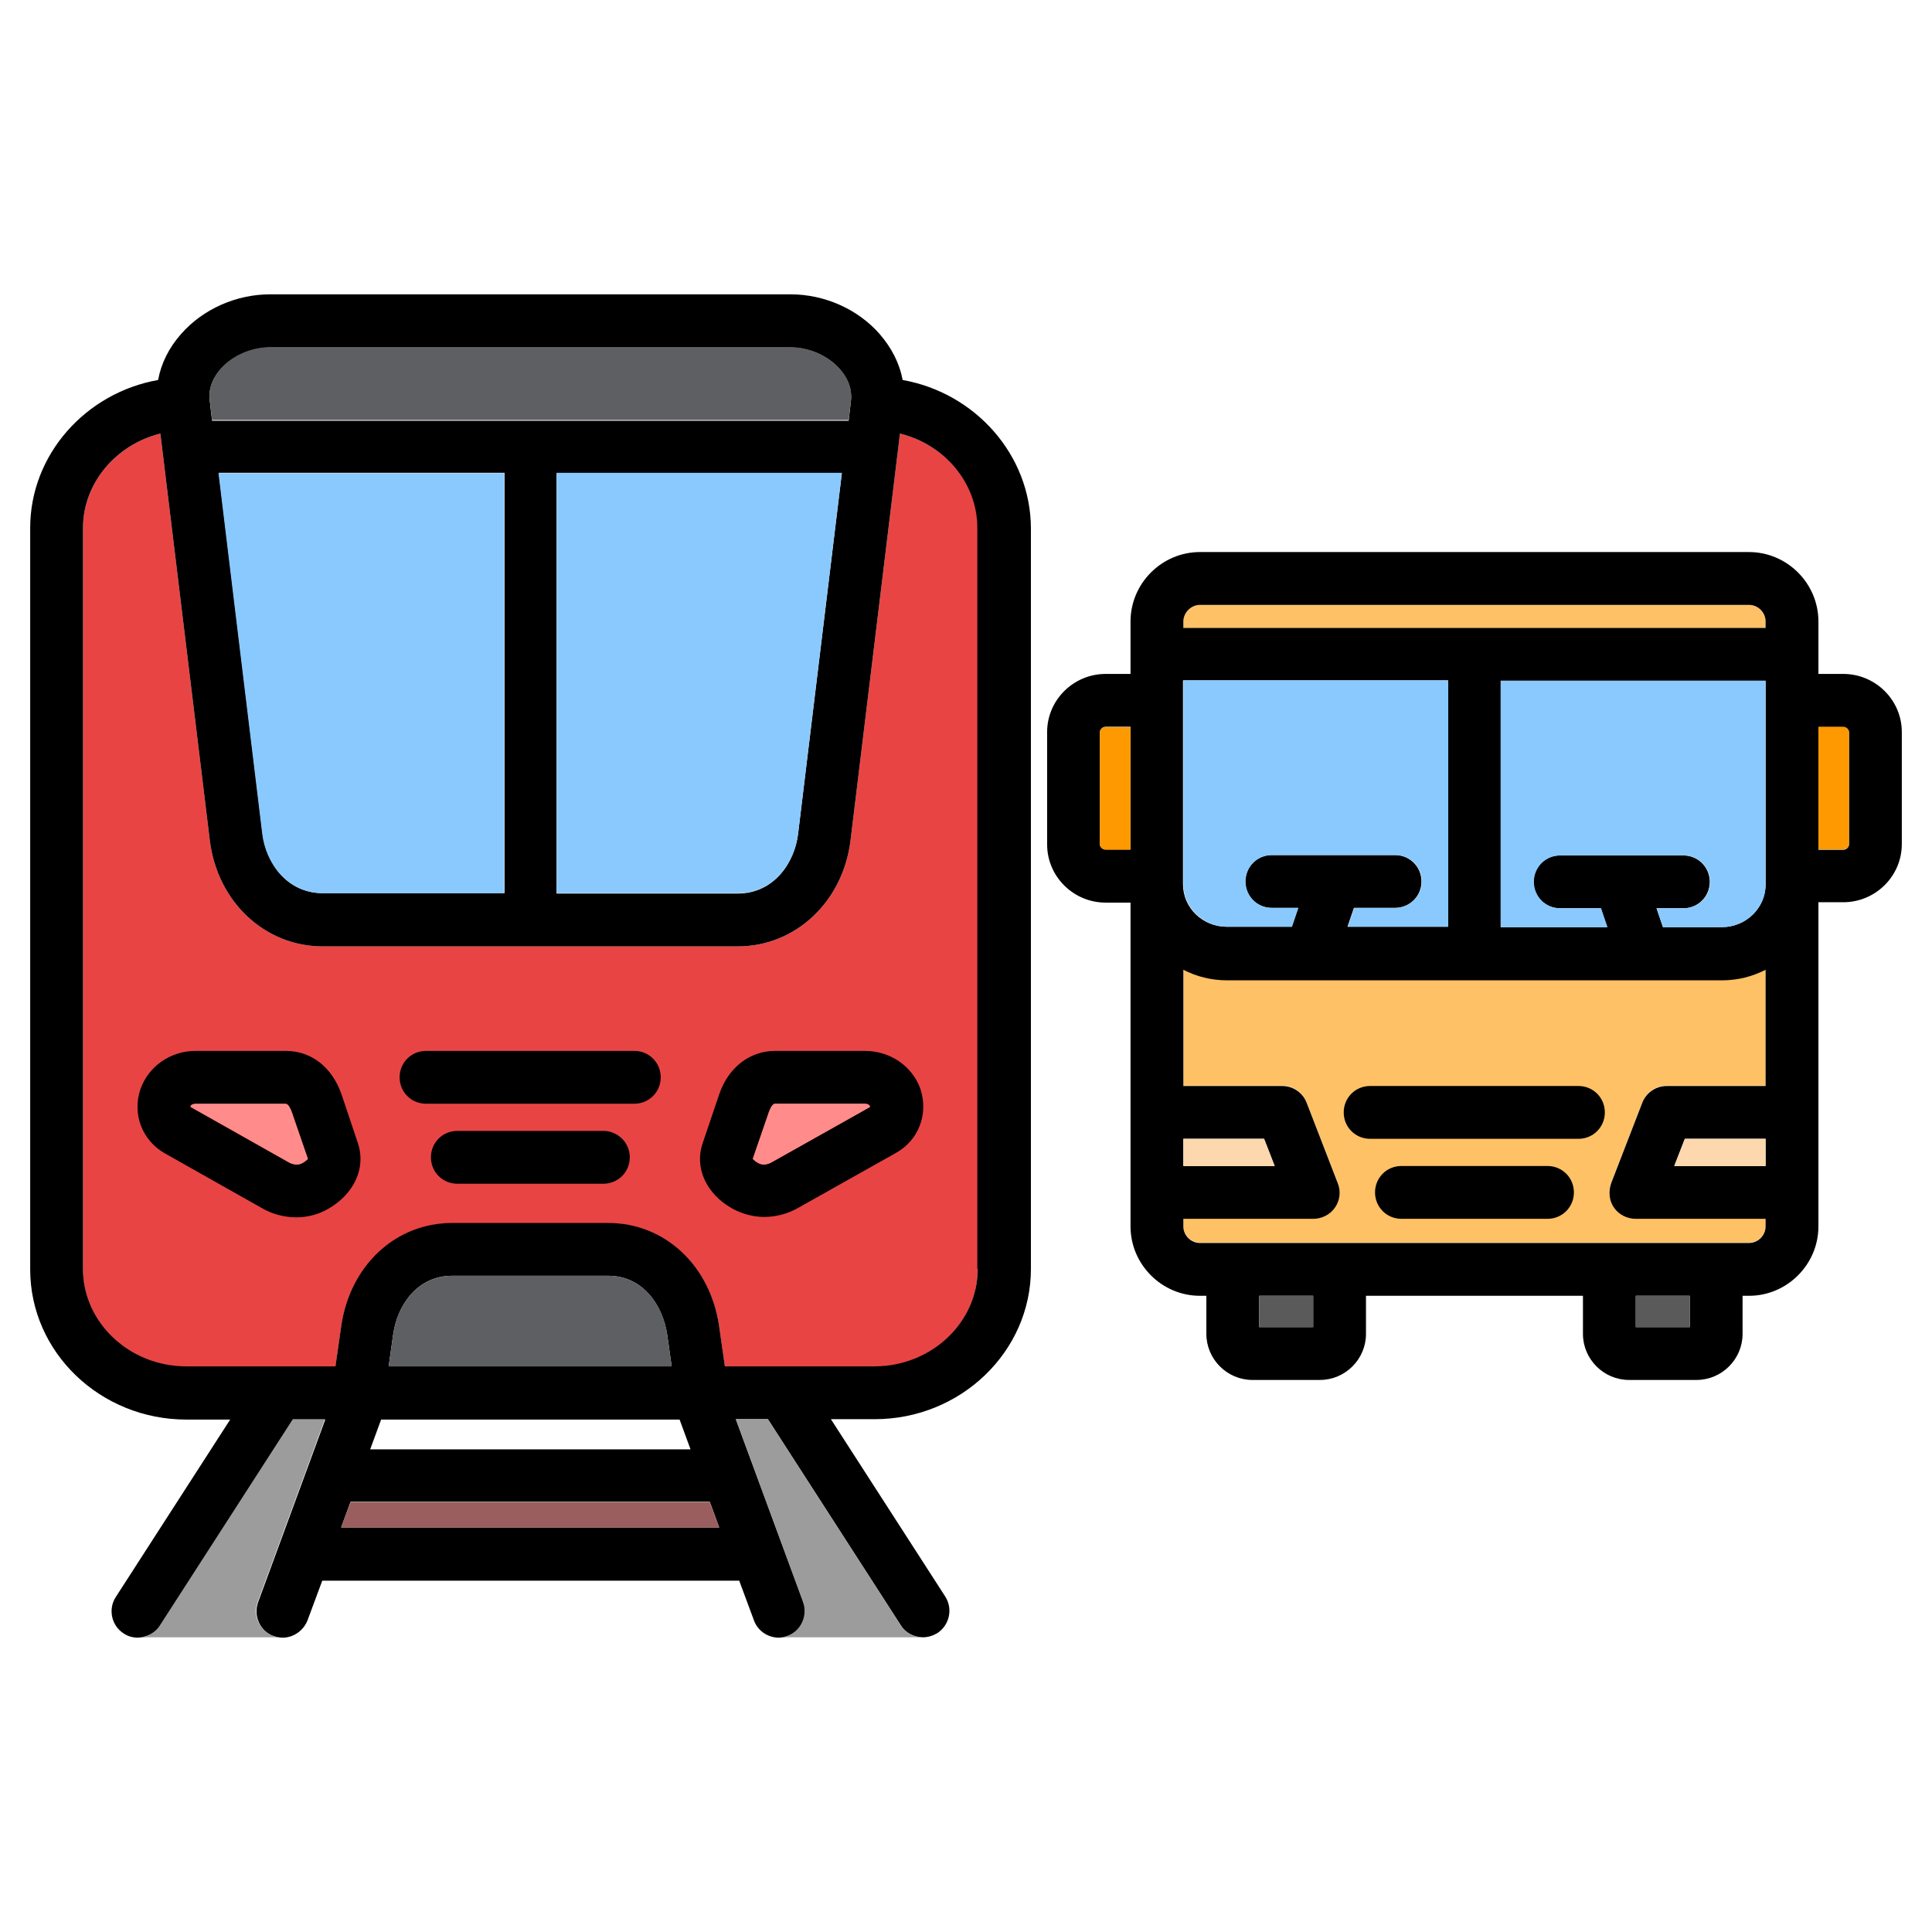
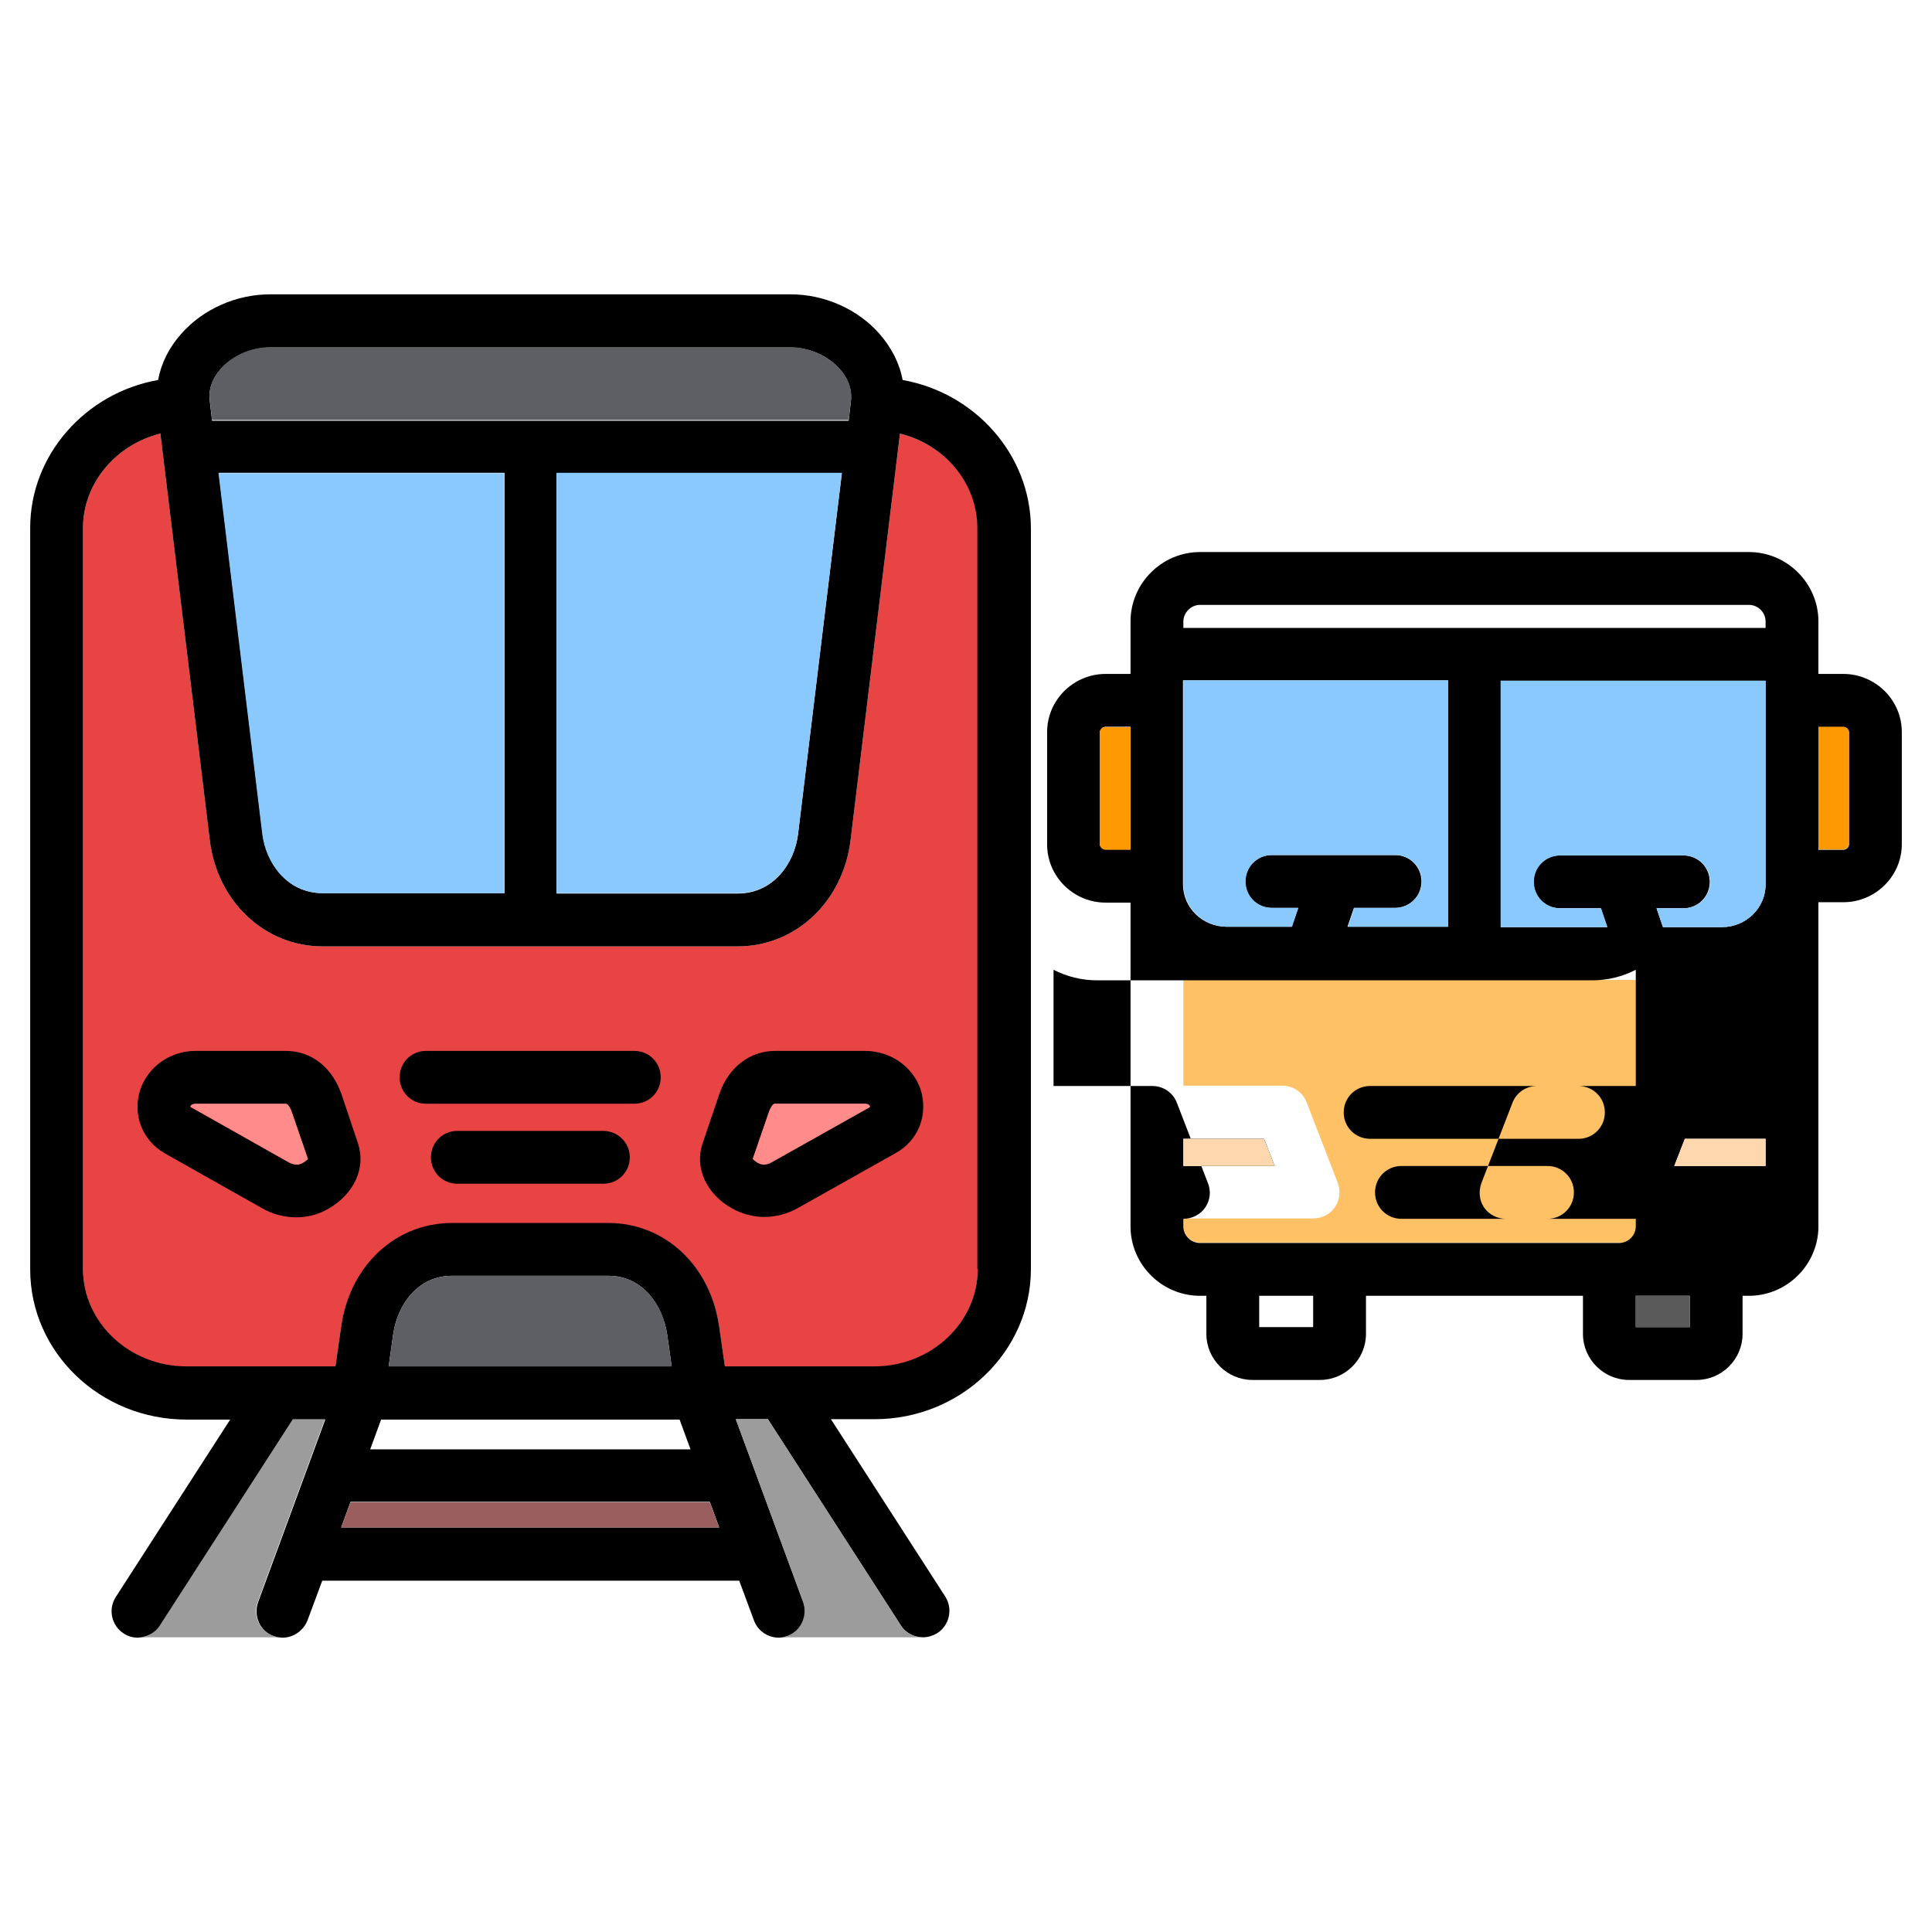
<svg xmlns="http://www.w3.org/2000/svg" id="Layer_1" enable-background="new 0 0 512 512" viewBox="0 0 512 512">
  <g fill="#fec165">
-     <path d="m463.5 160.3h-145.5c-2.4 0-4.4 2-4.4 4.4v1.7h154.3v-1.7c0-2.3-2-4.4-4.4-4.4z" />
    <path d="m325.2 259.7c-4.2 0-8.1-1-11.6-2.8v30.8h26.2c2.9 0 5.5 1.8 6.5 4.5l8.2 21.2c.8 2.2.6 4.6-.7 6.5s-3.5 3-5.8 3h-34.4v2c0 2.4 2 4.4 4.4 4.4h8.7 28.3 71.5 28.3 8.7c2.4 0 4.4-2 4.4-4.4v-2h-34.4c-2.3 0-4.5-1.1-5.8-3s-1.6-4.3-.7-6.5l8.2-21.2c1-2.7 3.6-4.5 6.5-4.5h26.2v-30.8c-3.5 1.8-7.4 2.8-11.6 2.8z" />
  </g>
  <path d="m238.5 114.9-13.1 107.8c-2 16.3-14.6 28.1-29.9 28.1h-110c-15.3 0-27.9-11.8-29.9-28.1l-13.1-107.8c-11.7 2.9-20.5 13.1-20.5 25v196.5c0 14.2 12.3 25.8 27.4 25.8h39.5l1.5-10.5c2.4-16.2 14.5-27.5 29.4-27.5h41.4c15 0 27.1 11.3 29.4 27.5l1.5 10.5h39.6c15.1 0 27.4-11.6 27.4-25.8v-196.5c0-11.9-8.8-22.1-20.6-25z" fill="#e94444" />
-   <path d="m239.2 100.7c-.8-4.4-2.9-8.5-6.1-12.2-5.8-6.6-14.6-10.5-23.6-10.5h-137.9c-9 0-17.8 3.9-23.6 10.5-3.2 3.6-5.3 7.8-6.1 12.2-19.2 3.4-33.9 19.8-33.9 39.2v196.5c0 22 18.6 39.8 41.4 39.8h11.6l-30.3 47c-2.1 3.2-1.2 7.6 2.1 9.7 1.2.8 2.5 1.1 3.8 1.1 2.3 0 4.6-1.1 5.9-3.2l35.2-54.6h8.5l-17.8 48.4c-1.3 3.6.5 7.7 4.1 9 .8.3 1.6.4 2.4.4 2.8 0 5.5-1.8 6.6-4.6l3.9-10.5h110.5l3.9 10.5c1 2.8 3.7 4.6 6.6 4.6.8 0 1.6-.1 2.4-.4 3.6-1.3 5.5-5.4 4.1-9l-17.9-48.5h8.5l35.2 54.6c1.3 2.1 3.6 3.2 5.9 3.2 1.3 0 2.6-.4 3.8-1.1 3.2-2.1 4.2-6.4 2.1-9.7l-30.3-47h11.6c22.8 0 41.4-17.9 41.4-39.8v-196.4c-.1-19.4-14.8-35.8-34-39.2zm-153.6 136c-9.7 0-15.1-8.2-16-15.8l-11.6-95.6h75.7v111.4zm61.9-111.3h75.6l-11.6 95.6c-.9 7.6-6.4 15.8-16 15.8h-48zm-89-27.6c3.1-3.5 8.2-5.7 13.1-5.7h137.9c5 0 10 2.2 13.1 5.8 1.6 1.8 3.3 4.7 2.9 8.4l-.6 5.2h-168.7l-.6-5.2c-.5-3.8 1.3-6.7 2.9-8.5zm44.5 264.3 1.2-8.5c1.1-7.7 6.4-15.5 15.6-15.5h41.4c9.2 0 14.4 7.8 15.6 15.5l1.2 8.5zm-12.6 42.7 2.5-6.8h95.2l2.5 6.8zm92.6-20.7h-84.9l2.9-7.9h79.1zm76.1-47.8c0 14.2-12.3 25.8-27.4 25.8h-39.6l-1.5-10.5c-2.3-16.2-14.4-27.5-29.4-27.5h-41.4c-15 0-27.1 11.3-29.4 27.5l-1.5 10.5h-39.5c-15.1 0-27.4-11.6-27.4-25.8v-196.4c0-11.9 8.8-22.1 20.5-25l13.1 107.8c2 16.3 14.6 28.1 29.9 28.1h110c15.3 0 27.9-11.8 29.9-28.1l13.1-107.8c11.8 2.9 20.5 13.1 20.5 25v196.4zm-168.6-46.3c-2.5-7.2-8-11.5-14.8-11.5h-23.9c-6.6 0-12.5 4.1-14.6 10.2-2.2 6.6.5 13.5 6.4 16.9l25.7 14.5c2.9 1.7 6.1 2.5 9.2 2.5 2.9 0 5.8-.7 8.4-2.2 6.9-3.9 10.1-10.8 8-17.3zm-10.3 18.2c-1.4.8-2.9.3-3.9-.3l-25.8-14.5s0-.1 0-.2c.2-.5.8-.6 1.3-.6h23.9c.8 0 1.4 1.6 1.6 2.1l4.3 12.5c-.3.2-.7.6-1.4 1zm149-29.7h-23.8c-6.7 0-12.4 4.4-14.8 11.5l-4.4 13c-2.2 6.4.9 13.4 7.9 17.3 2.6 1.4 5.5 2.2 8.4 2.2 3.1 0 6.3-.8 9.2-2.5l25.8-14.5c6-3.4 8.6-10.3 6.4-17-2.2-6-8-10-14.7-10zm1.3 14.9-25.8 14.5c-1 .6-2.5 1.1-3.8.3-.7-.4-1.1-.8-1.4-1.1l4.3-12.5c.2-.5.8-2.1 1.6-2.1h23.8c.7 0 1.2.3 1.3.6.1.1 0 .2 0 .3zm-55.4-7.9c0 3.9-3.1 7-7 7h-55.2c-3.9 0-7-3.1-7-7s3.1-7 7-7h55.2c3.9 0 7 3.1 7 7zm-8.2 21.2c0 3.9-3.1 7-7 7h-38.7c-3.9 0-7-3.1-7-7s3.1-7 7-7h38.7c3.8 0 7 3.1 7 7zm258.4-11.9c0 3.9-3.1 7-7 7h-55.2c-3.9 0-7-3.1-7-7s3.1-7 7-7h55.2c3.9 0 7 3.1 7 7zm-8.2 21.2c0 3.9-3.1 7-7 7h-38.7c-3.9 0-7-3.1-7-7s3.1-7 7-7h38.7c3.9 0 7 3.1 7 7zm71.4-137.4h-6.6v-13.9c0-10.1-8.3-18.4-18.4-18.4h-145.5c-10.1 0-18.4 8.3-18.4 18.4v13.9h-6.6c-8.5 0-15.5 6.9-15.5 15.4v29.8c0 8.5 7 15.4 15.5 15.4h6.6v85.8c0 10.1 8.3 18.4 18.4 18.4h1.7v10.1c0 6.7 5.5 12.2 12.2 12.2h17.9c6.7 0 12.2-5.5 12.2-12.2v-10.1h57.5v10.1c0 6.7 5.5 12.2 12.2 12.2h17.9c6.7 0 12.2-5.5 12.2-12.2v-10.1h1.7c10.1 0 18.4-8.3 18.4-18.4v-85.9h6.6c8.5 0 15.5-6.9 15.5-15.4v-29.7c0-8.5-7-15.4-15.5-15.4zm-47.8 67.1-1.7-5h7.1c3.9 0 7-3.1 7-7s-3.1-7-7-7h-32.7c-3.9 0-7 3.1-7 7s3.1 7 7 7h10.8l1.7 5h-28.2v-65.3h70.2v54c0 6.2-5.2 11.3-11.6 11.3zm-71-5.1c3.9 0 7-3.1 7-7s-3.1-7-7-7h-32.7c-3.9 0-7 3.1-7 7s3.1 7 7 7h7l-1.7 5h-17.2c-6.4 0-11.6-5-11.6-11.3v-54h70.2v65.3h-26.6l1.7-5zm-56.1 61.2h21.4l2.8 7.2h-24.2zm4.4-141.5h145.5c2.4 0 4.4 2 4.4 4.4v1.7h-154.3v-1.7c0-2.3 2-4.4 4.4-4.4zm-26.5 63.5v-29.8c0-.7.7-1.4 1.5-1.4h6.6v32.5h-6.6c-.8 0-1.5-.6-1.5-1.3zm56.5 127.9h-14.3v-8.3h14.3zm99.8 0h-14.3v-8.3h14.3zm15.7-22.3h-8.7-28.3-71.5-28.3-8.7c-2.4 0-4.4-2-4.4-4.4v-2h34.4c2.3 0 4.5-1.1 5.8-3s1.6-4.3.7-6.5l-8.2-21.2c-1-2.7-3.6-4.5-6.5-4.5h-26.2v-30.8c3.5 1.8 7.4 2.8 11.6 2.8h131.1c4.2 0 8.1-1 11.6-2.8v30.8h-26.2c-2.9 0-5.5 1.8-6.5 4.5l-8.2 21.2c-.8 2.2-.6 4.6.7 6.5s3.5 3 5.8 3h34.4v2c0 2.4-2 4.4-4.4 4.4zm4.4-27.6v7.2h-24.2l2.8-7.2zm22.1-78c0 .7-.7 1.4-1.5 1.4h-6.6v-32.5h6.6c.8 0 1.5.6 1.5 1.4z" />
+   <path d="m239.2 100.7c-.8-4.4-2.9-8.5-6.1-12.2-5.8-6.6-14.6-10.5-23.6-10.5h-137.9c-9 0-17.8 3.9-23.6 10.5-3.2 3.6-5.3 7.8-6.1 12.2-19.2 3.4-33.9 19.8-33.9 39.2v196.5c0 22 18.6 39.8 41.4 39.8h11.6l-30.3 47c-2.1 3.2-1.2 7.6 2.1 9.7 1.2.8 2.5 1.1 3.8 1.1 2.3 0 4.6-1.1 5.9-3.2l35.2-54.6h8.5l-17.8 48.4c-1.3 3.6.5 7.7 4.1 9 .8.3 1.6.4 2.4.4 2.8 0 5.5-1.8 6.6-4.6l3.9-10.5h110.5l3.9 10.5c1 2.8 3.7 4.6 6.6 4.6.8 0 1.6-.1 2.4-.4 3.6-1.3 5.5-5.4 4.1-9l-17.9-48.5h8.5l35.2 54.6c1.3 2.1 3.6 3.2 5.9 3.2 1.3 0 2.6-.4 3.8-1.1 3.2-2.1 4.2-6.4 2.1-9.7l-30.3-47h11.6c22.8 0 41.4-17.9 41.4-39.8v-196.4c-.1-19.4-14.8-35.8-34-39.2zm-153.6 136c-9.7 0-15.1-8.2-16-15.8l-11.6-95.6h75.7v111.4zm61.9-111.3h75.6l-11.6 95.6c-.9 7.6-6.4 15.8-16 15.8h-48zm-89-27.6c3.1-3.5 8.2-5.7 13.1-5.7h137.9c5 0 10 2.2 13.1 5.8 1.6 1.8 3.3 4.7 2.9 8.4l-.6 5.2h-168.7l-.6-5.2c-.5-3.8 1.3-6.7 2.9-8.5zm44.5 264.3 1.2-8.5c1.1-7.7 6.4-15.5 15.6-15.5h41.4c9.2 0 14.4 7.8 15.6 15.5l1.2 8.5zm-12.6 42.7 2.5-6.8h95.2l2.5 6.8zm92.6-20.7h-84.9l2.9-7.9h79.1zm76.1-47.8c0 14.2-12.3 25.8-27.4 25.8h-39.6l-1.5-10.5c-2.3-16.2-14.4-27.5-29.4-27.5h-41.4c-15 0-27.1 11.3-29.4 27.5l-1.5 10.5h-39.5c-15.1 0-27.4-11.6-27.4-25.8v-196.4c0-11.9 8.8-22.1 20.5-25l13.1 107.8c2 16.3 14.6 28.1 29.9 28.1h110c15.3 0 27.9-11.8 29.9-28.1l13.1-107.8c11.8 2.9 20.5 13.1 20.5 25v196.4zm-168.6-46.3c-2.5-7.2-8-11.5-14.8-11.5h-23.9c-6.6 0-12.5 4.1-14.6 10.2-2.2 6.6.5 13.5 6.4 16.9l25.7 14.5c2.9 1.7 6.1 2.5 9.2 2.5 2.9 0 5.8-.7 8.4-2.2 6.9-3.9 10.1-10.8 8-17.3zm-10.3 18.2c-1.4.8-2.9.3-3.9-.3l-25.8-14.5s0-.1 0-.2c.2-.5.8-.6 1.3-.6h23.9c.8 0 1.4 1.6 1.6 2.1l4.3 12.5c-.3.2-.7.6-1.4 1zm149-29.7h-23.8c-6.7 0-12.4 4.4-14.8 11.5l-4.4 13c-2.2 6.4.9 13.4 7.9 17.3 2.6 1.4 5.5 2.2 8.4 2.2 3.1 0 6.3-.8 9.2-2.5l25.8-14.5c6-3.4 8.6-10.3 6.4-17-2.2-6-8-10-14.7-10zm1.3 14.9-25.8 14.5c-1 .6-2.5 1.1-3.8.3-.7-.4-1.1-.8-1.4-1.1l4.3-12.5c.2-.5.8-2.1 1.6-2.1h23.8c.7 0 1.2.3 1.3.6.1.1 0 .2 0 .3zm-55.4-7.9c0 3.9-3.1 7-7 7h-55.2c-3.9 0-7-3.1-7-7s3.1-7 7-7h55.2c3.9 0 7 3.1 7 7zm-8.2 21.2c0 3.9-3.1 7-7 7h-38.7c-3.9 0-7-3.1-7-7s3.1-7 7-7h38.7c3.8 0 7 3.1 7 7zm258.4-11.9c0 3.9-3.1 7-7 7h-55.2c-3.9 0-7-3.1-7-7s3.1-7 7-7h55.2c3.9 0 7 3.1 7 7zm-8.2 21.2c0 3.9-3.1 7-7 7h-38.7c-3.9 0-7-3.1-7-7s3.1-7 7-7h38.7c3.9 0 7 3.1 7 7zm71.4-137.4h-6.6v-13.9c0-10.1-8.3-18.4-18.4-18.4h-145.5c-10.1 0-18.4 8.3-18.4 18.4v13.9h-6.6c-8.5 0-15.5 6.9-15.5 15.4v29.8c0 8.5 7 15.4 15.5 15.4h6.6v85.8c0 10.1 8.3 18.4 18.4 18.4h1.7v10.1c0 6.7 5.5 12.2 12.2 12.2h17.9c6.7 0 12.2-5.5 12.2-12.2v-10.1h57.5v10.1c0 6.7 5.5 12.2 12.2 12.2h17.9c6.7 0 12.2-5.5 12.2-12.2v-10.1h1.7c10.1 0 18.4-8.3 18.4-18.4v-85.9h6.6c8.5 0 15.5-6.9 15.5-15.4v-29.7c0-8.5-7-15.4-15.5-15.4zm-47.8 67.1-1.7-5h7.1c3.9 0 7-3.1 7-7s-3.1-7-7-7h-32.7c-3.9 0-7 3.1-7 7s3.1 7 7 7h10.8l1.7 5h-28.2v-65.3h70.2v54c0 6.2-5.2 11.3-11.6 11.3zm-71-5.1c3.9 0 7-3.1 7-7s-3.1-7-7-7h-32.7c-3.9 0-7 3.1-7 7s3.1 7 7 7h7l-1.7 5h-17.2c-6.4 0-11.6-5-11.6-11.3v-54h70.2v65.3h-26.6l1.7-5zm-56.1 61.2h21.4l2.8 7.2h-24.2zm4.4-141.5h145.5c2.4 0 4.4 2 4.4 4.4v1.7h-154.3v-1.7c0-2.3 2-4.4 4.4-4.4zm-26.5 63.5v-29.8c0-.7.7-1.4 1.5-1.4h6.6v32.5h-6.6c-.8 0-1.5-.6-1.5-1.3zm56.5 127.9h-14.3v-8.3h14.3zm99.8 0h-14.3v-8.3h14.3zm15.7-22.3h-8.7-28.3-71.5-28.3-8.7c-2.4 0-4.4-2-4.4-4.4v-2c2.3 0 4.5-1.1 5.8-3s1.6-4.3.7-6.5l-8.2-21.2c-1-2.7-3.6-4.5-6.5-4.5h-26.2v-30.8c3.5 1.8 7.4 2.8 11.6 2.8h131.1c4.2 0 8.1-1 11.6-2.8v30.8h-26.2c-2.9 0-5.5 1.8-6.5 4.5l-8.2 21.2c-.8 2.2-.6 4.6.7 6.5s3.5 3 5.8 3h34.4v2c0 2.4-2 4.4-4.4 4.4zm4.4-27.6v7.2h-24.2l2.8-7.2zm22.1-78c0 .7-.7 1.4-1.5 1.4h-6.6v-32.5h6.6c.8 0 1.5.6 1.5 1.4z" />
  <path d="m76.3 307.9c1 .6 2.5 1.1 3.9.3.7-.4 1.1-.8 1.4-1.1l-4.3-12.5c-.2-.5-.8-2.1-1.6-2.1h-23.9c-.5 0-1.1.2-1.3.6v.2z" fill="#ff8c8a" />
  <path d="m90.4 404.8h100.2l-2.5-6.7h-95.2z" fill="#9b5e5e" />
  <path d="m161.2 338.1h-41.4c-9.2 0-14.5 7.8-15.6 15.5l-1.2 8.5h75l-1.2-8.5c-1.1-7.7-6.4-15.5-15.6-15.5z" fill="#5e5f62" />
  <path d="m85.6 236.7h48v-111.3h-75.7l11.6 95.6c.9 7.5 6.4 15.7 16.1 15.7z" fill="#8ac9fe" />
  <path d="m200.9 308.2c1.4.8 2.8.3 3.8-.3l25.8-14.5c.1-.1.1-.2 0-.3-.1-.3-.6-.6-1.3-.6h-23.8c-.8 0-1.4 1.6-1.6 2.1l-4.3 12.5c.2.3.7.7 1.4 1.1z" fill="#ff8c8a" />
  <path d="m72.4 433.5c-3.6-1.3-5.5-5.4-4.1-9l17.8-48.4h-8.5l-35.2 54.6c-1.3 2.1-3.6 3.2-5.9 3.2h38.3c-.8 0-1.6-.1-2.4-.4z" fill="#9c9c9c" />
  <path d="m225.5 106.2c.5-3.7-1.3-6.6-2.9-8.4-3.1-3.5-8.2-5.8-13.1-5.8h-137.9c-5 0-10 2.2-13.1 5.7-1.6 1.8-3.4 4.7-2.9 8.4l.6 5.2h168.7z" fill="#5e5f62" />
  <path d="m238.7 430.7-35.2-54.6h-8.5l17.8 48.4c1.3 3.6-.5 7.7-4.1 9-.8.3-1.6.4-2.4.4h38.3c-2.3 0-4.6-1.1-5.9-3.2z" fill="#9c9c9c" />
  <path d="m195.5 236.7c9.7 0 15.1-8.2 16-15.8l11.6-95.6h-75.6v111.4z" fill="#8ac9fe" />
  <path d="m433.5 343.4h14.3v8.3h-14.3z" fill="#5a5a5a" />
  <path d="m467.9 180.4h-70.2v65.3h28.3l-1.7-5h-10.8c-3.9 0-7-3.1-7-7s3.1-7 7-7h32.7c3.9 0 7 3.1 7 7s-3.1 7-7 7h-7.2l1.7 5h15.6c6.4 0 11.6-5 11.6-11.3z" fill="#8ac9fe" />
  <path d="m467.9 309v-7.2h-21.4l-2.8 7.2z" fill="#fdd7ad" />
  <path d="m313.6 301.8v7.2h24.2l-2.8-7.2z" fill="#fdd7ad" />
  <path d="m369.7 240.6h-10.8l-1.7 5h26.6v-65.3h-70.2v54c0 6.2 5.2 11.3 11.6 11.3h17.2l1.7-5h-7c-3.9 0-7-3.1-7-7s3.1-7 7-7h32.7c3.9 0 7 3.1 7 7s-3.3 7-7.1 7z" fill="#8ac9fe" />
  <path d="m291.5 194v29.8c0 .7.7 1.4 1.5 1.4h6.6v-32.5h-6.6c-.8-.1-1.5.6-1.5 1.3z" fill="#fe9901" />
  <path d="m481.9 192.6v32.5h6.6c.8 0 1.5-.6 1.5-1.4v-29.7c0-.7-.7-1.4-1.5-1.4z" fill="#fe9901" />
-   <path d="m333.7 343.4h14.3v8.3h-14.3z" fill="#5a5a5a" />
</svg>